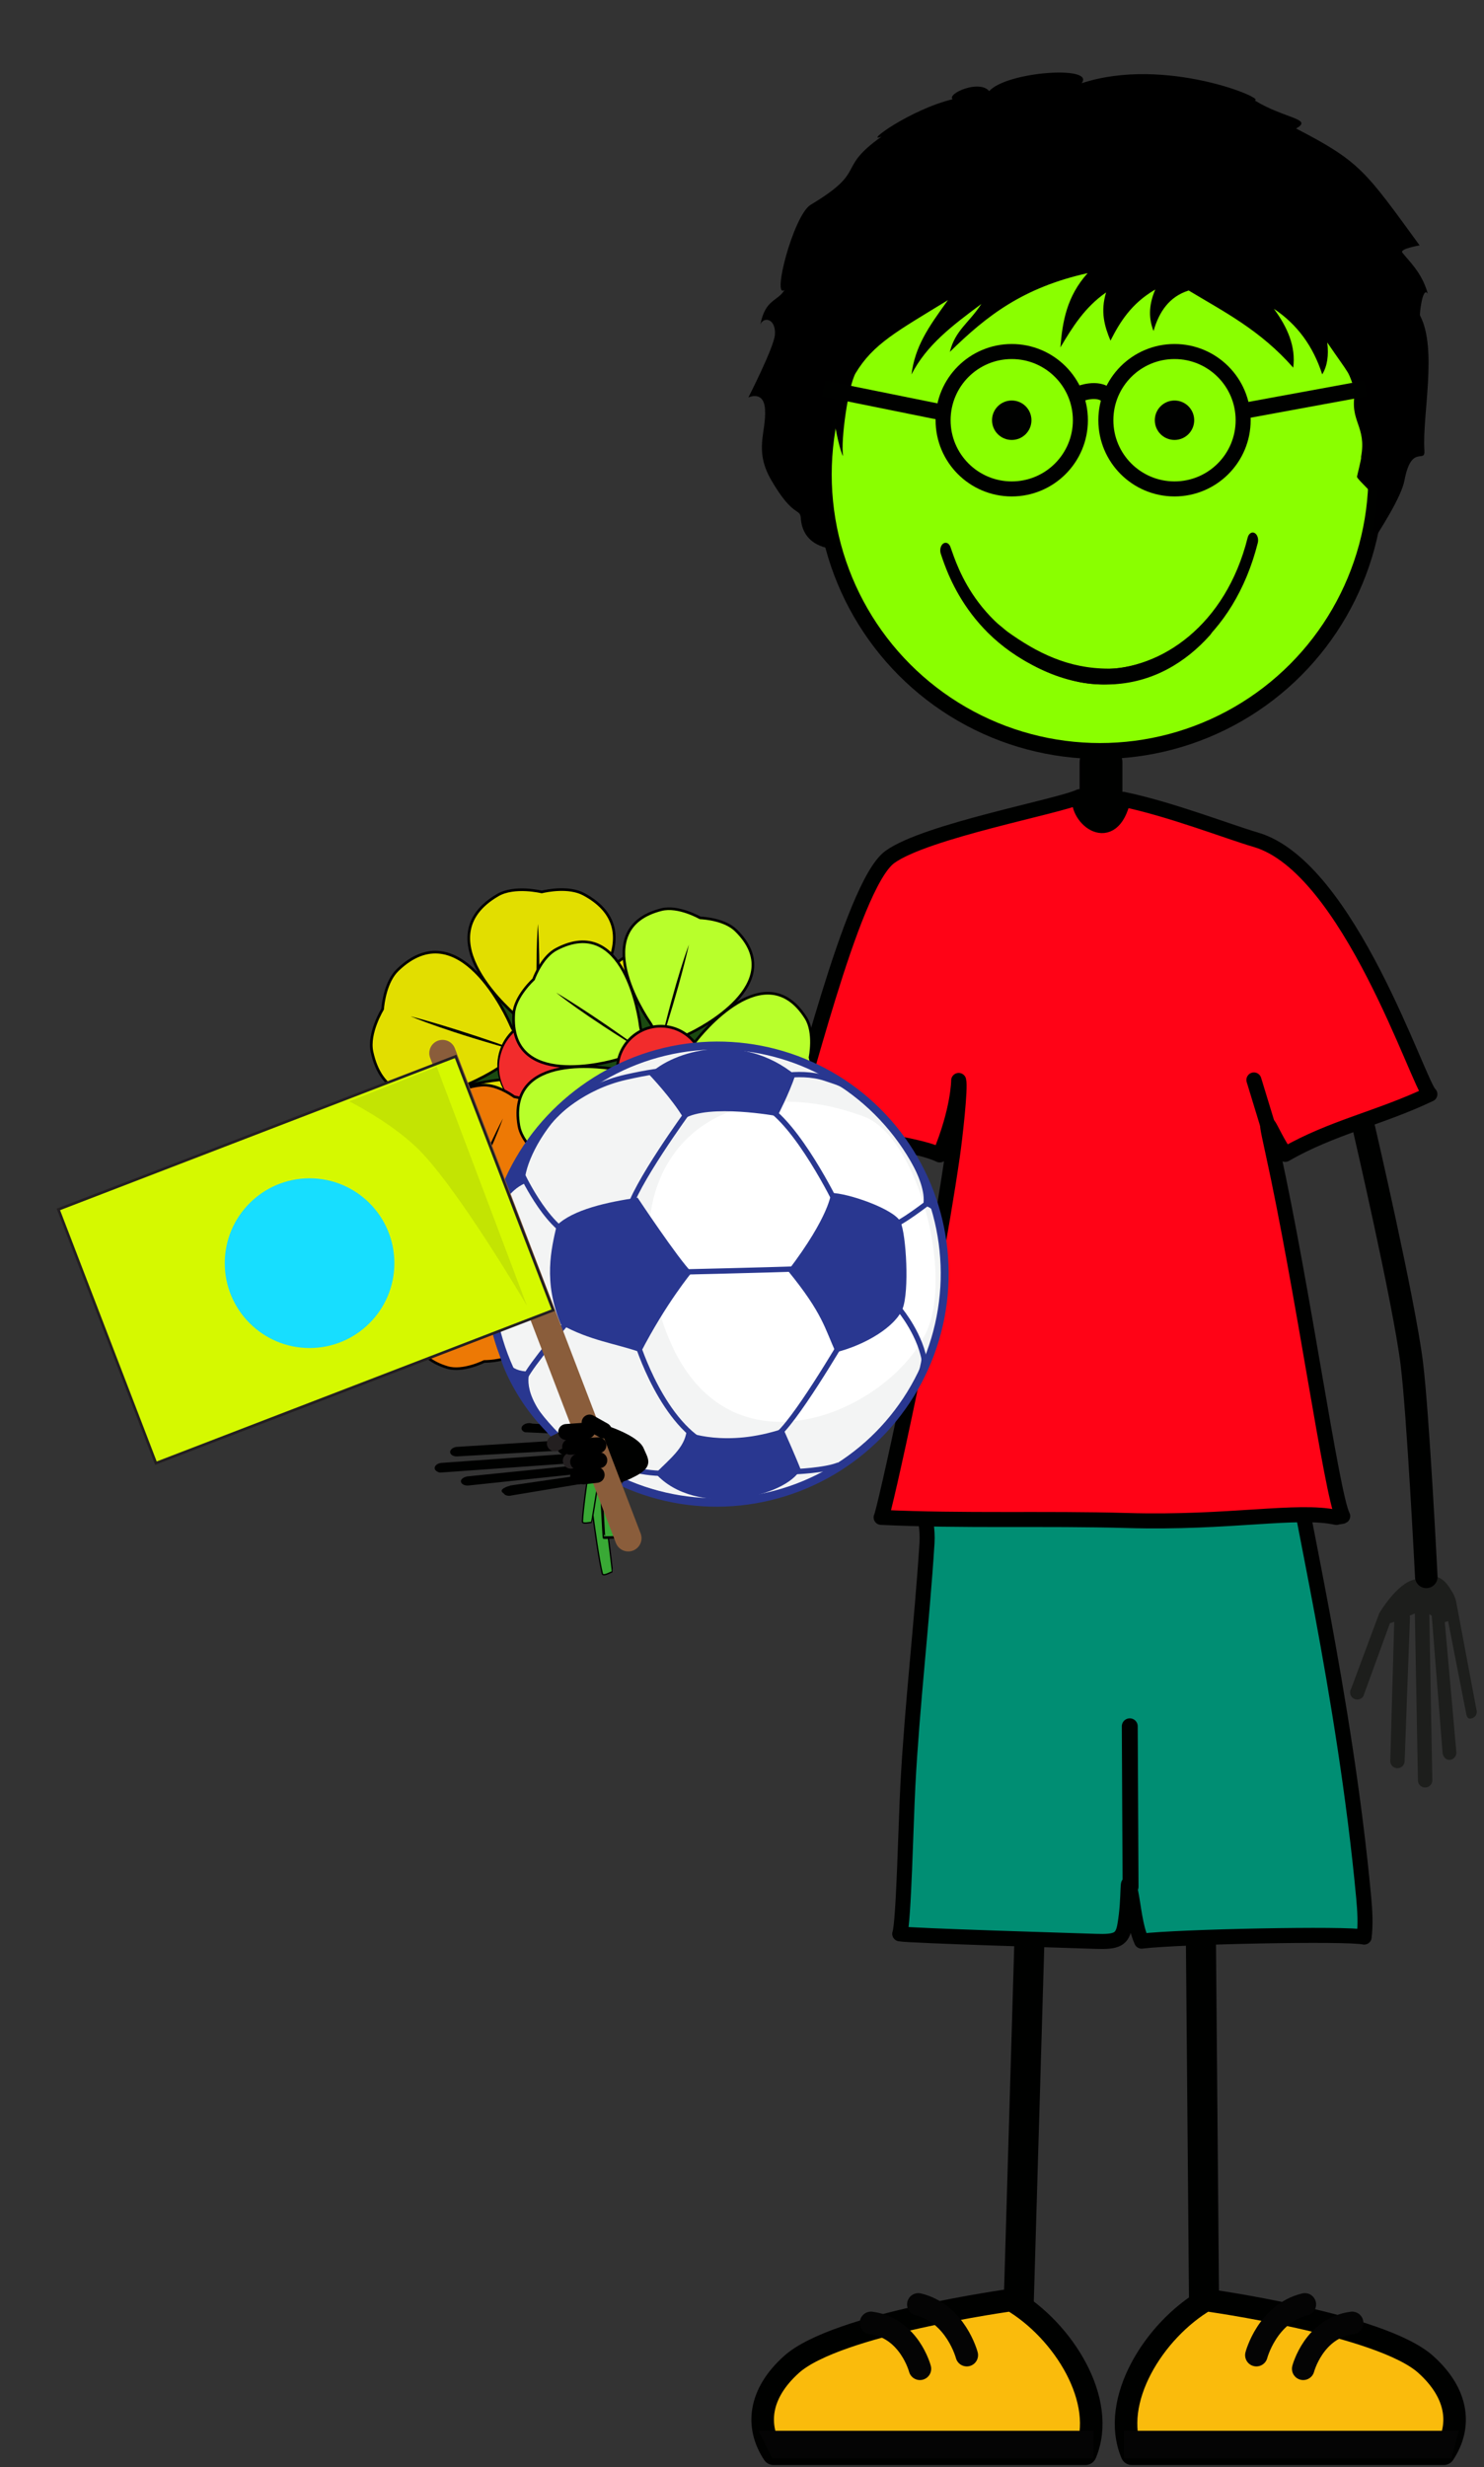
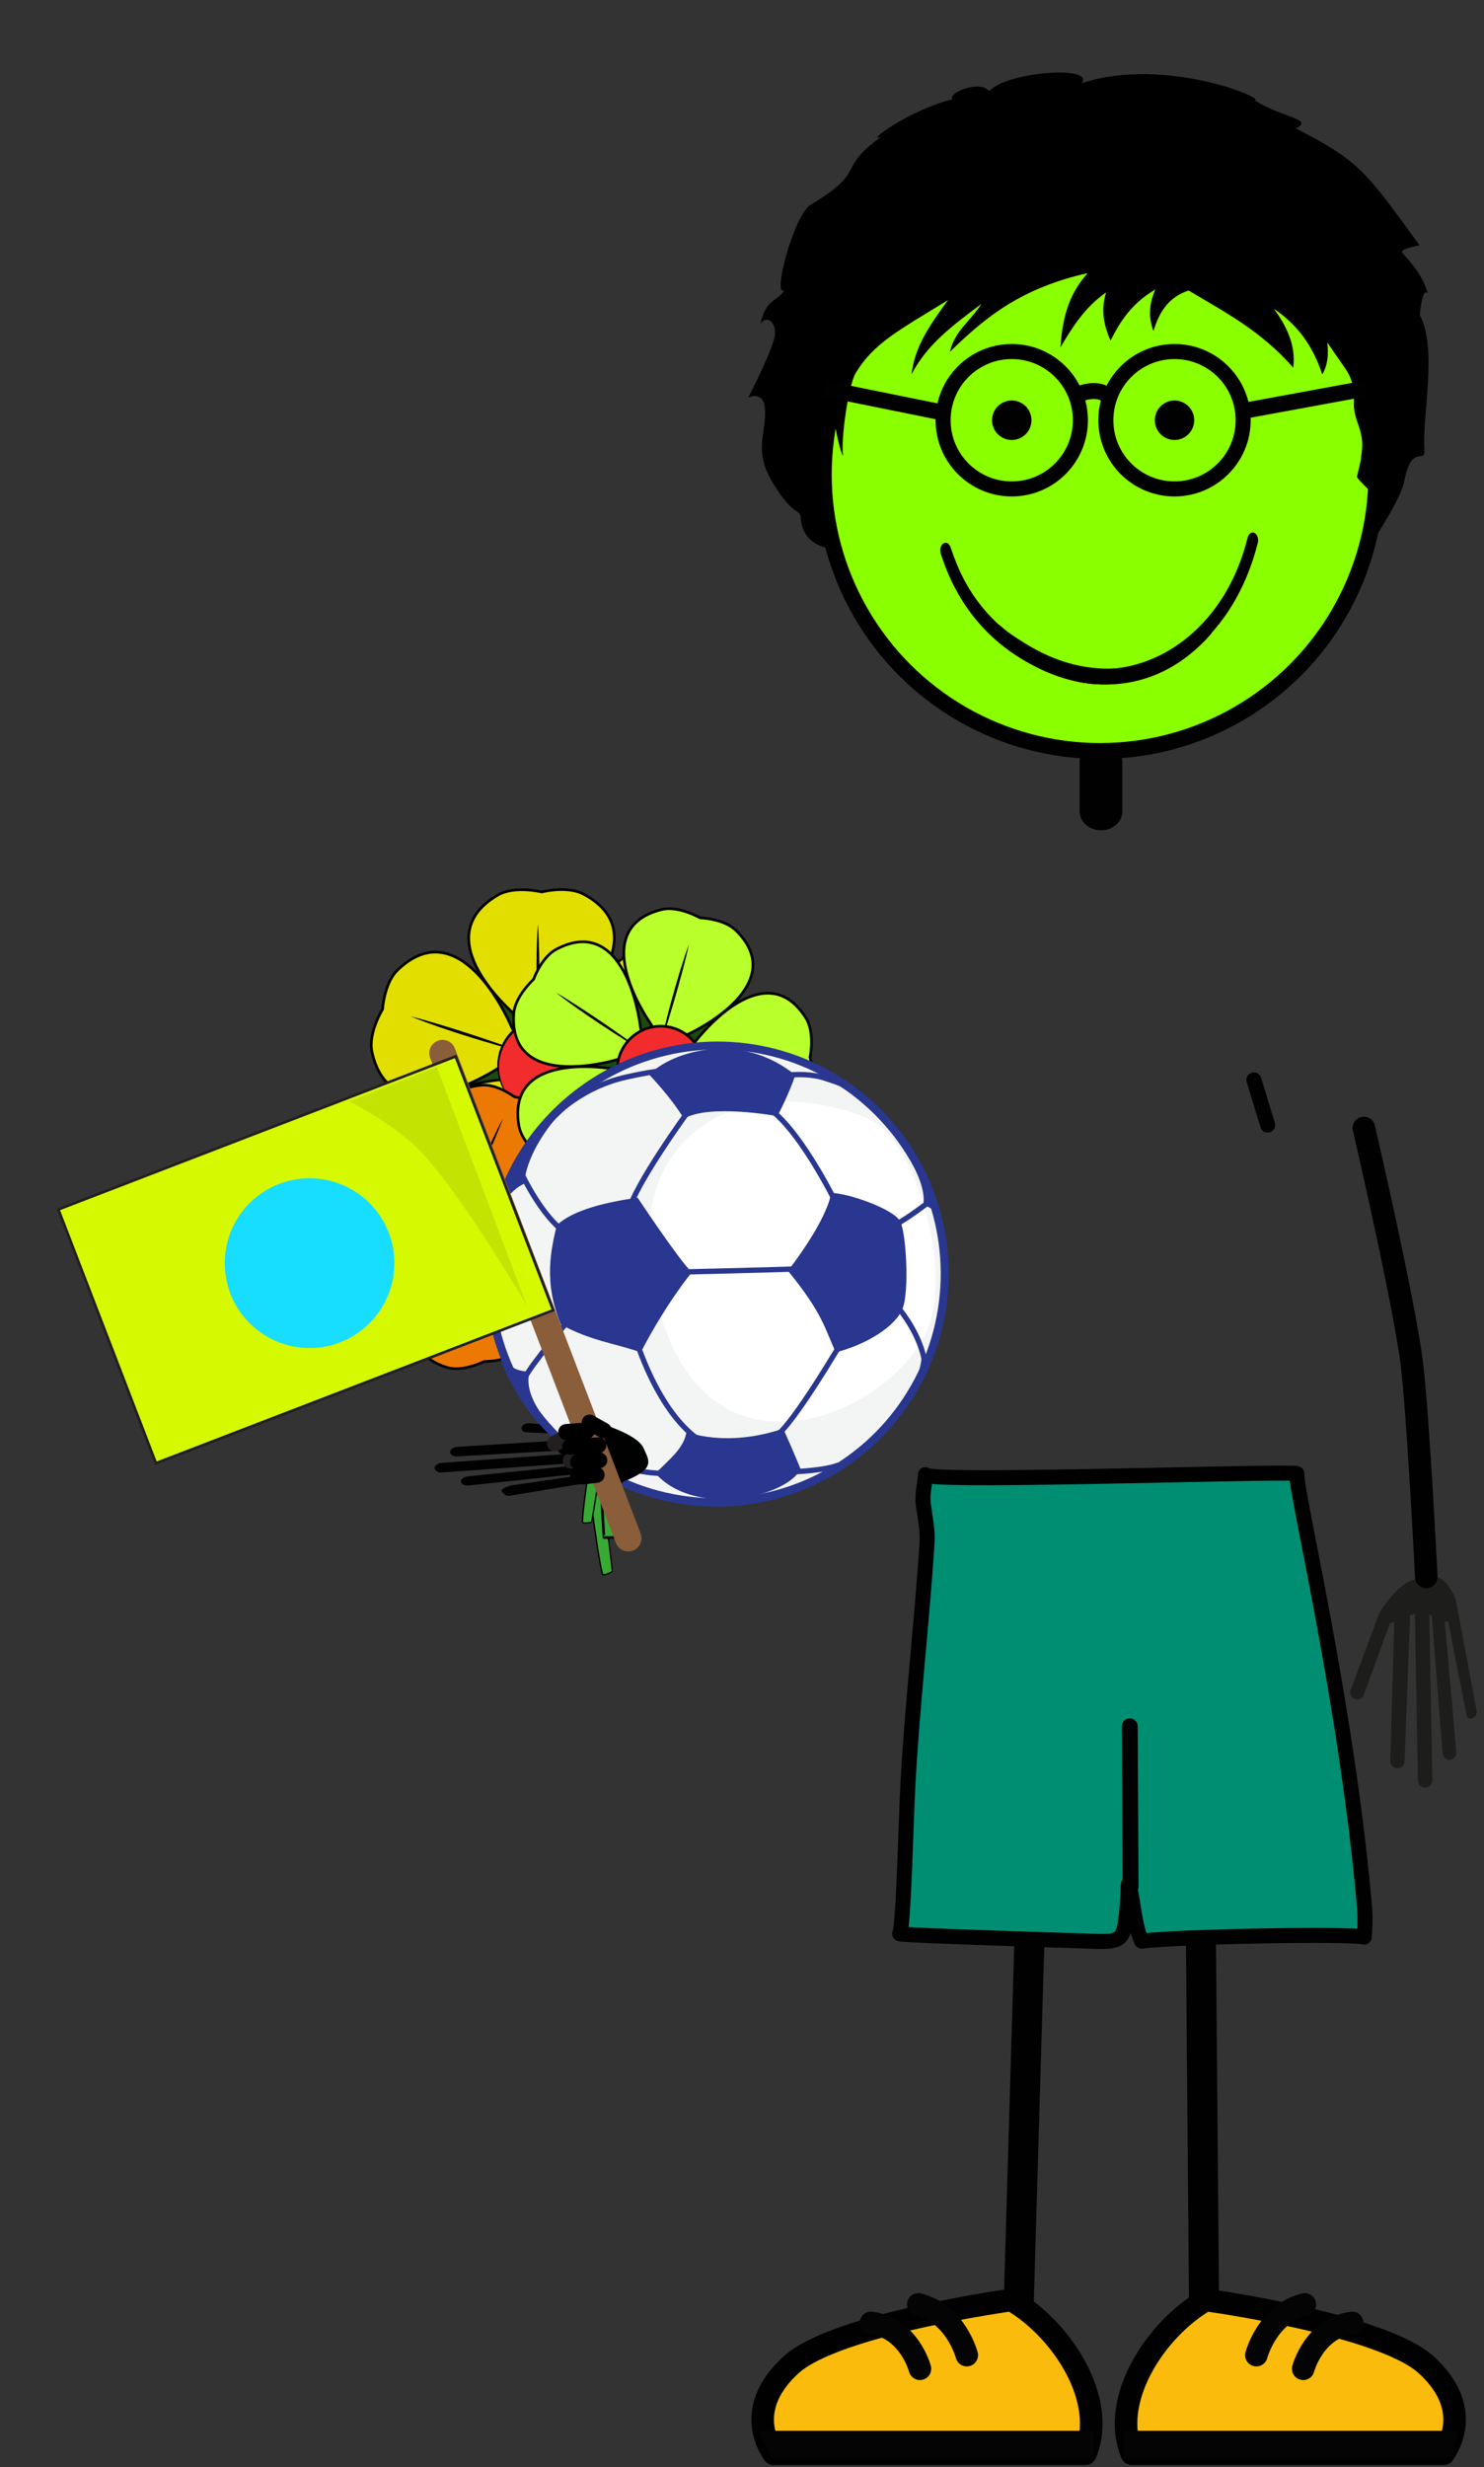
<svg xmlns="http://www.w3.org/2000/svg" version="1.1" id="Layer_1" x="0px" y="0px" width="279.994px" height="465.17px" viewBox="0 0 279.994 465.17" enable-background="new 0 0 279.994 465.17" xml:space="preserve">
  <rect x="0" y="0" width="279.994" height="465.17" fill="#333333" stroke="none" />
  <g id="body">
    <path fill="#000100" d="M211.77,152.954c0,1.983-1.809,3.593-4.039,3.593l0,0c-2.23,0-4.039-1.608-4.039-3.593v-9.238   c0-1.983,1.809-2.822,4.039-2.822l0,0c2.23,0,4.039,0.839,4.039,2.822V152.954z" />
    <line fill="none" stroke="#000100" stroke-width="5.669" stroke-linecap="round" stroke-linejoin="round" x1="194.412" y1="359.456" x2="192.203" y2="434.431" />
    <line fill="none" stroke="#000100" stroke-width="5.669" stroke-linecap="round" stroke-linejoin="round" x1="226.531" y1="359.442" x2="227.174" y2="434.446" />
    <path fill="#008E73" stroke="#000100" stroke-width="2.835" stroke-linecap="round" stroke-linejoin="round" d="M176.793,278.427   c-1.414-0.1-2.205-0.229-2.193-0.396c-0.113,2.02-0.654,3.658-0.396,5.619c0.32,2.408,0.861,4.736,0.701,7.256   c-0.969,15.227-2.793,30.32-3.607,45.609c-0.381,7.148-0.785,25.975-1.539,28.088c1.73,0.361,33.768,1.299,36.918,1.418   c4.076,0.148,5.078-0.336,5.551-3.012c0.938-5.34,0.301-10.27,1.082-6.422c0.6,2.949,0.838,6.609,2.082,9.395   c6.818-0.854,38.994-1.498,41.988-0.764c0.293-2.518,0.146-4.953-0.082-7.416c-3.574-38.6-13.031-77.314-12.604-79.957   C244.789,277.28,187.627,279.181,176.793,278.427z" />
    <circle id="colour" fill="#8AFF00" stroke="#000100" stroke-width="3" stroke-miterlimit="10" cx="207.551" cy="89.467" r="52.128" />
    <line fill="none" stroke="#000100" stroke-width="3" stroke-linecap="round" stroke-linejoin="round" x1="213.309" y1="355.722" x2="213.158" y2="325.474" />
    <path fill="#1D1E1C" d="M274.539,301.292c-0.109-0.34-0.369-0.916-0.686-1.361c-2.174-3.859-4.363-2.73-6.977-2.133   c-3.35,0.77-6.492,6.127-6.656,6.385l-5.271,14.154c-0.408,0.629-0.232,1.471,0.396,1.875c0.629,0.41,1.471,0.232,1.877-0.395   l5.018-13.762l0.816-0.281l-0.742,26.113c-0.074,0.746,0.469,1.408,1.213,1.482c0.445,0.045,0.857-0.129,1.141-0.438   c0.188-0.205,0.312-0.475,0.344-0.777l1.01-27.033c0.016-0.17-0.01-0.338-0.055-0.5c0.354-0.164,0.686-0.307,0.984-0.42   l0.578,31.488c0.018,0.75,0.635,1.342,1.385,1.33c0.391-0.01,0.734-0.18,0.977-0.443c0.227-0.246,0.361-0.578,0.354-0.941   l-0.574-31.311c1.07,0.758,0.348-0.145,0.479,0.473l2.033,25.719c0.096,0.744,0.674,1.383,1.418,1.281   c0.33-0.041,0.617-0.199,0.824-0.43c0.262-0.287,0.398-0.678,0.346-1.09l-2.176-24.438l0.625-0.191l3.461,17.682   c0.213,0.656,0.436,0.83,1.092,0.617c0.213-0.072,0.396-0.193,0.539-0.346c0.289-0.32,0.406-0.787,0.264-1.23l-3.885-20.633   c-0.023-0.059-0.037-0.113-0.061-0.172L274.539,301.292z" />
    <path fill="none" stroke="#000100" stroke-width="4.252" stroke-linecap="round" stroke-linejoin="round" d="M257.328,212.66   c0,0,7.57,32.589,9.041,44.386c1.193,9.598,2.738,40.252,2.738,40.252" />
    <path fill="none" stroke="#000100" stroke-width="4" stroke-linecap="round" stroke-linejoin="round" d="M163.463,210.732   c0,0-3.461,44.867-8.225,59.148c-1.529,4.598-34.625,4.908-34.625,4.908" />
-     <path fill="#FF0316" stroke="#000100" stroke-width="2.835" stroke-linecap="round" stroke-linejoin="round" d="M203.689,150.203   c-3.834,1.844-29.033,6.472-35.799,11.377c-7.412,5.375-17.195,48.086-18.945,50.237c5.75,1.971,23.088,3.358,28.371,5.936   c3.564-8.522,3.564-14.046,3.564-14.046c0.383,1.261-0.703,10.889-1.203,14.331c-4.076,28.032-13.084,68.065-13.43,68.045   c15.455,0.734,30.896,0.146,46.441,0.592c19.318,0.559,32.066-2.195,39.461-0.582c0.109-0.084,1.082-0.164,1.186-0.242   c-2.062-3.859-7.494-42.895-13.26-69.013c-1.945-8.812-0.562-3.585,2.412,0.802c8.904-5.106,17.764-6.815,27.297-11.343   c-2.113-1.706-15.23-42.855-32.859-47.979c-4.961-1.442-16.227-5.819-25.014-7.615C209.83,159.816,203.039,154.339,203.689,150.203   z" />
    <line fill="none" stroke="#000100" stroke-width="2.835" stroke-linecap="round" stroke-linejoin="round" x1="239.182" y1="212.122" x2="236.582" y2="203.612" />
    <path d="M269.402,55.408c-1.111-4.083-3.711-6.31-4.822-7.794c-0.531-0.708,3.27-1.349,3.27-1.349   c-10.27-14.072-11.221-15.79-23.312-22.035c3.342-1.856-2.229-1.856-7.824-5.308c2.482-0.194-16.914-8.422-32.635-3.229   c2.646-3.399-14.104-2.227-17.441,1.485c-1.857-2.229-7.99,0.466-6.918,1.532c-8.004,1.955-16.83,8.4-13.406,7.053   c-8.779,6.251-2.391,6.278-13.404,12.874c-3.207,2.042-7.348,17.873-4.873,16.027c-1.371,2.231-3.621,1.697-4.57,6.497   c0.666-1.569,2.98-1.048,2.736,1.98c-0.193,2.38-5.004,11.799-5.004,11.799s2.957-1.438,3.148,2.316   c0.229,4.354-2.125,7.608,1.201,13.32c4.115,7.068,5.412,5.185,5.535,7.066c0.354,5.337,5.332,5.915,7.088,5.915   c-2.986-4.719-1.455-15.726-1.467-18.349c-0.01-2.396,0.178-4.541,0.607-6.573c0.363,2.646,1.225,6.557,1.756,7.354   c-0.467-3.167,1.002-13.204,2.346-15.602c3.336-5.557,7.785-7.892,17.443-13.8c-3.82,5.273-6.189,8.738-6.883,14.01   c2.867-5.576,7.648-9.164,13.182-13.283c-2.35,3.606-4.924,4.939-5.943,9.031c6.99-6.854,13.822-12.135,26-14.848   c-3.932,4.361-4.758,9.15-5.139,14c2.258-3.792,4.574-7.552,8.619-10.362c-1.109,3.638-0.281,6.425,0.83,9.089   c1.818-3.576,3.971-7.034,8.451-9.637c-1.352,3.153-1.188,5.639-0.33,7.818c1.049-3.604,2.93-6.455,6.629-7.635   c6.697,4.036,13.492,7.452,19.729,14.545c0.521-3.971-1.078-7.606-3.648-11.092c4.367,2.911,7.404,7.029,9.115,12.363   c0.951-1.542,1.258-3.554,0.955-6.012c4.275,6.272,4.287,5.628,5.25,9.391c-1.111,5.568,2.229,6.312,1.115,12.248   c0.211-0.137-0.887,3.951-0.742,3.713c0.033,0.396,2.645,2.731,2.598,2.969c-0.258,1.324-0.602-1.215,1.199-0.223   c-0.004,0.105-0.004,0.215-0.01,0.318c-0.115,2.657-0.629,8.796-1.785,10.566c2.523-3.867,6.346-9.851,6.939-12.98   c1.314-6.971,3.941-3.076,3.764-5.625c-0.455-6.533,2.514-19.153-0.826-25.463C267.797,59.258,268.414,53.798,269.402,55.408z" />
    <circle fill="none" stroke="#000100" stroke-width="2.835" stroke-linecap="round" stroke-linejoin="round" cx="190.891" cy="79.23" r="12.952" />
    <circle fill="none" stroke="#000100" stroke-width="2.835" stroke-linecap="round" stroke-linejoin="round" cx="221.6" cy="79.229" r="12.952" />
    <path fill="#000100" stroke="#000100" stroke-width="3" d="M203.73,74.237c0,0,3.363-1.36,5.232,0.374" />
    <line fill="none" stroke="#000100" stroke-width="3" x1="233.252" y1="77.724" x2="257.662" y2="73.241" />
    <path fill="#000100" stroke="#000100" stroke-width="3" d="M257.662,77.724" />
    <line fill="none" stroke="#000100" stroke-width="3" x1="177.58" y1="77.724" x2="155.414" y2="73.241" />
    <path fill="#FABB0C" stroke="#000100" stroke-width="4.252" stroke-linecap="round" stroke-linejoin="round" d="   M204.793,462.628c4.166-9.934-4.152-23.234-13.957-28.99c0,0-33.01,4.527-41.498,12.152c-6.221,5.584-6.754,11.76-3.387,16.838   H204.793z" />
    <polygon fill="#040404" points="206.312,463.493 145.717,463.493 143.119,458.298 206.312,458.298  " />
    <path fill="#FABB0C" stroke="#000100" stroke-width="4.252" stroke-linecap="round" stroke-linejoin="round" d="   M213.555,462.628c-4.168-9.934,4.152-23.234,13.953-28.99c0,0,33.014,4.527,41.498,12.152c6.219,5.584,6.756,11.76,3.389,16.838   H213.555z" />
    <polygon fill="#040404" points="212.035,463.493 273.832,463.493 275.227,458.298 212.035,458.298  " />
    <path fill="none" stroke="#040404" stroke-width="4.252" stroke-linecap="round" stroke-linejoin="round" stroke-miterlimit="10" d="   M173.266,434.472c7.084,1.713,9.143,9.564,9.143,9.564" />
    <path fill="none" stroke="#040404" stroke-width="4.252" stroke-linecap="round" stroke-linejoin="round" stroke-miterlimit="10" d="   M164.34,437.96c7.227,0.963,9.229,8.648,9.229,8.648" />
    <path fill="none" stroke="#040404" stroke-width="4.252" stroke-linecap="round" stroke-linejoin="round" stroke-miterlimit="10" d="   M246.189,434.472c-7.088,1.713-9.143,9.564-9.143,9.564" />
    <path fill="none" stroke="#040404" stroke-width="4.252" stroke-linecap="round" stroke-linejoin="round" stroke-miterlimit="10" d="   M255.113,437.96c-7.227,0.963-9.229,8.648-9.229,8.648" />
    <circle fill="#000100" stroke="#000100" stroke-width="3" cx="221.6" cy="79.23" r="2.217" />
    <circle fill="#000100" stroke="#000100" stroke-width="3" cx="190.891" cy="79.23" r="2.219" />
  </g>
  <path id="smile_normal" d="M208.52,129.052c-8.818,0-16.438-4.465-22.27-9.949c-0.559-0.522-0.393-1.452,0.188-1.951  c0.828-0.713,2.996,1.493,3.627,1.934c5.529,3.945,11.424,7.004,19.207,6.979c6.514-0.02,13.506-4.007,17.4-7.755  c0.555-0.528,1.281-0.873,1.895-0.416c0.617,0.453,0.199,1.341-0.316,1.912c-4.398,4.921-10.703,9.02-18.883,9.237  C209.082,129.05,208.803,129.052,208.52,129.052z" />
  <path id="smile_happy" fill="#000100" d="M202.199,128.246c-18.691-5.197-23.441-20.105-24.688-23.813l0,0  c-0.25-0.718-0.051-1.595,0.451-1.947l0,0c0.504-0.358,1.115-0.066,1.367,0.651l0,0c1.293,3.588,5.227,17.07,23.256,22.256l0,0  c1.77,0.501,3.643,0.756,5.559,0.756l0,0c10.941,0,23.133-8.26,27.258-24.788l0,0c0.189-0.755,0.771-1.147,1.299-0.877l0,0  c0.521,0.27,0.805,1.1,0.615,1.858l0,0c-4.549,18.019-17.586,26.709-29.17,26.709l0,0  C206.113,129.052,204.105,128.785,202.199,128.246L202.199,128.246z" />
  <path id="nothing" fill="#000100" d="M117.385,278.417c0.336-0.098,0.893-0.314,1.328-0.562c3.754-1.752,2.535-3.119,1.822-4.803  c-0.906-2.16-6.383-3.814-6.646-3.906l-13.449-0.738c-0.645-0.221-1.475-0.035-1.854,0.414c-0.379,0.451-0.166,0.996,0.477,1.213  l13.041,0.602l0.312,0.523l-26.057,1.623c-0.746,0.014-1.389,0.428-1.428,0.926c-0.023,0.301,0.166,0.561,0.486,0.719  c0.209,0.109,0.486,0.172,0.787,0.164l26.988-1.523c0.164-0.004,0.338-0.033,0.488-0.076c0.18,0.221,0.342,0.428,0.461,0.619  l-30.861,2.201c-0.74,0.07-1.312,0.529-1.268,1.027c0.023,0.258,0.209,0.473,0.486,0.611c0.256,0.127,0.299,0.234,0.955,0.162  l30.684-2.182c-0.707,0.773,0.162,0.219-0.451,0.352l-25.488,2.576c-0.738,0.127-1.352,0.559-1.219,1.047  c0.053,0.217,0.227,0.393,0.465,0.514c0.297,0.15,0.691,0.207,1.102,0.141l24.219-2.562l-2.443,0.537l-13.986,2.037  c-0.645,0.197-2.426,0.734-1.346,1.469c0.125,0.09,0.209,0.246,0.369,0.328c0.33,0.164,0.801,0.205,1.234,0.074l20.355-3.387  c0.053-0.02,0.113-0.035,0.164-0.055L117.385,278.417z" />
  <g id="flowers">
    <path fill="#000100" d="M120.436,273.052c-1.047-2.496-7.373-4.406-7.676-4.508l-3.508-0.193l0.695,1.883l0.756,0.035l0.363,0.602   l-0.865,0.053l0.816,2.213l0.943-0.055c0.197-0.004,0.391-0.039,0.572-0.088c0.207,0.256,0.389,0.496,0.533,0.715l-1.791,0.127   l0.754,2.041l1.027-0.07c-0.186,0.201-0.27,0.316-0.309,0.391c-0.039-0.006-0.1-0.004-0.211,0.02l-0.369,0.037l1.336,3.621   l2.779-0.463c0.064-0.023,0.129-0.039,0.195-0.061l0.309-0.098c0.387-0.115,1.035-0.369,1.537-0.652   C122.66,276.573,121.252,274.999,120.436,273.052z" />
    <g>
      <g>
        <path fill="#39A935" stroke="#000000" stroke-width="0.25" stroke-linecap="round" stroke-linejoin="round" stroke-miterlimit="10" d="     M113.635,296.677c-2.422-10.27-6.799-58.926-10.076-67.746c-1.938-5.189-2.725-10.17-2.355-14.802     c0.467-5.819,2.781-11.103,6.873-15.706l1.414,0.409c-8.953,10.065-7.285,21.706-4.314,29.699     c3.238,8.702,10.475,67.774,10.361,67.807C115.18,296.427,113.781,297.308,113.635,296.677z" />
        <circle fill="#1B4A11" stroke="#000000" stroke-width="0.5" stroke-miterlimit="10" cx="102.738" cy="198.992" r="16.626" />
        <path fill="#E2DE00" stroke="#000000" stroke-width="0.5" stroke-linecap="round" stroke-linejoin="round" stroke-miterlimit="10" d="     M110.135,168.597c-2.795-1.496-6.887-0.675-7.93-0.429c0,0-5.127-1.253-8.289,0.591c-13.83,8.073,2.729,22.215,4.248,23.424     c2.205,1.748,3.443,6.582,3.443,6.582l1.879-0.037c0,0,1.1-4.744,3.238-6.569C108.205,190.893,124.242,176.169,110.135,168.597z" />
        <path fill="#E2DE00" stroke="#000000" stroke-width="0.5" stroke-linecap="round" stroke-linejoin="round" stroke-miterlimit="10" d="     M75.043,182.863c-2.287,2.193-2.771,6.336-2.854,7.406c0,0-2.779,4.494-2,8.065c3.398,15.644,21.967,4.267,23.592,3.193     c2.34-1.554,7.318-1.236,7.318-1.236l0.549-1.803c0,0-4.178-2.51-5.248-5.107C95.652,191.587,86.602,171.785,75.043,182.863z" />
        <path fill="#E2DE00" stroke="#000000" stroke-width="0.5" stroke-linecap="round" stroke-linejoin="round" stroke-miterlimit="10" d="     M77.766,220.64c1.381,2.854,5.17,4.591,6.16,5.006c0,0,3.416,4.031,7.057,4.396c15.93,1.595,10.852-19.578,10.326-21.446     c-0.756-2.712,1.084-7.349,1.084-7.349l-1.539-1.079c0,0-3.68,3.195-6.484,3.417C92.434,203.735,70.805,206.226,77.766,220.64z" />
        <path fill="#E2DE00" stroke="#000000" stroke-width="0.5" stroke-linecap="round" stroke-linejoin="round" stroke-miterlimit="10" d="     M114.537,229.726c3.141-0.431,5.965-3.502,6.658-4.314c0,0,4.893-1.998,6.365-5.349c6.441-14.655-15.264-16.368-17.205-16.449     c-2.812-0.122-6.654-3.302-6.654-3.302l-1.5,1.131c0,0,1.9,4.486,1.246,7.221C102.988,210.554,98.678,231.893,114.537,229.726z" />
        <path fill="#E2DE00" stroke="#000000" stroke-width="0.5" stroke-linecap="round" stroke-linejoin="round" stroke-miterlimit="10" d="     M134.543,197.563c0.559-3.122-1.488-6.756-2.045-7.672c0,0-0.395-5.268-3.121-7.703c-11.953-10.652-20.287,9.463-20.963,11.284     c-0.986,2.634-5.195,5.301-5.195,5.301l0.613,1.783c0,0,4.852-0.427,7.252,1.043     C112.738,202.618,131.703,213.316,134.543,197.563z" />
        <path d="M101.586,196.765c-0.768-15.438-0.086-22.56-0.086-22.56S102.102,182.408,101.586,196.765z" />
        <path d="M98.984,198.523c-14.92-4.043-21.486-6.896-21.486-6.896S85.484,193.593,98.984,198.523z" />
        <path d="M99.852,201.535c-8.455,12.941-13.195,18.302-13.195,18.302S90.988,212.85,99.852,201.535z" />
        <path d="M102.979,201.647c9.701,12.04,13.336,18.204,13.336,18.204S111.002,213.567,102.979,201.647z" />
        <path d="M104.057,198.699c14.445-5.5,21.43-7.049,21.43-7.049S117.871,194.755,104.057,198.699z" />
        <g>
          <circle fill="#F22C2C" cx="103.088" cy="201.045" r="9.104" />
          <path d="M112.088,199.522c0,0,0.029,0.222,0.082,0.638c0.035,0.207,0.045,0.466,0.049,0.771      c0.021,0.307,0.002,0.655-0.035,1.048c-0.086,0.775-0.225,1.736-0.658,2.755c-0.422,1.014-1.068,2.114-2.055,3.07      c-0.982,0.948-2.281,1.762-3.799,2.188c-0.385,0.098-0.764,0.186-1.174,0.249c-0.396,0.036-0.783,0.097-1.205,0.079      c-0.834,0.022-1.664-0.115-2.486-0.326c-0.824-0.219-1.609-0.59-2.367-1.016c-0.75-0.447-1.426-1.021-2.047-1.65      c-0.615-0.643-1.129-1.384-1.551-2.179c-0.408-0.81-0.684-1.667-0.865-2.569c-0.143-0.871-0.193-1.807-0.096-2.706      c0.115-0.898,0.338-1.785,0.688-2.616c0.725-1.653,1.918-3.057,3.352-4.017c1.428-0.963,3.102-1.452,4.648-1.537      c1.604-0.083,3.08,0.267,4.326,0.845c1.244,0.586,2.217,1.413,2.947,2.233c0.746,0.819,1.193,1.681,1.529,2.387      c0.162,0.358,0.295,0.684,0.377,0.979c0.096,0.289,0.172,0.537,0.207,0.745C112.043,199.302,112.088,199.522,112.088,199.522z       M112.039,199.529c0,0-0.051-0.217-0.146-0.623c-0.037-0.205-0.117-0.449-0.221-0.734c-0.086-0.291-0.225-0.608-0.393-0.961      c-0.643-1.394-2.121-3.248-4.557-4.283c-1.201-0.51-2.637-0.782-4.104-0.717c-1.514,0.087-3.045,0.576-4.414,1.462      c-1.367,0.888-2.514,2.203-3.236,3.765c-0.357,0.779-0.598,1.62-0.736,2.481c-0.117,0.87-0.102,1.731,0.016,2.629      c0.154,0.854,0.404,1.714,0.787,2.505c0.395,0.785,0.883,1.522,1.473,2.168c1.199,1.269,2.752,2.146,4.365,2.513      c1.598,0.381,3.256,0.258,4.68-0.15c1.434-0.442,2.68-1.176,3.648-2.061c1.955-1.787,2.742-4.023,2.889-5.552      c0.043-0.389,0.066-0.733,0.053-1.035c0.002-0.303-0.002-0.561-0.033-0.768C112.062,199.75,112.039,199.529,112.039,199.529z" />
        </g>
      </g>
      <g>
        <path fill="#39A935" stroke="#000000" stroke-width="0.5" stroke-linecap="round" stroke-linejoin="round" stroke-miterlimit="10" d="     M113.963,289.907c-0.1,0.002-1.42-30.484-3.008-37.697c-0.936-4.244-1.008-8.201-0.215-11.762     c0.996-4.473,3.367-8.328,7.053-11.458l1.053,0.473c-8.055,6.851-8.027,16.078-6.588,22.613c1.568,7.115,4.148,37.74,4.057,37.75     C116.025,289.858,114.467,289.903,113.963,289.907z" />
        <circle fill="#A2008B" stroke="#000000" stroke-miterlimit="10" cx="113.582" cy="228.85" r="13.05" />
        <path fill="#EB008B" stroke="#000000" stroke-width="0.5" stroke-linecap="round" stroke-linejoin="round" stroke-miterlimit="10" d="     M122.639,206.029c-2.006-1.467-5.275-1.271-6.115-1.195c0,0-3.85-1.533-6.508-0.442c-11.625,4.77-0.299,17.562,0.754,18.67     c1.521,1.601,1.955,5.488,1.955,5.488l1.469,0.178c0,0,1.371-3.568,3.23-4.754C118.713,223.15,132.781,213.451,122.639,206.029z" />
        <path fill="#EB008B" stroke="#000000" stroke-width="0.5" stroke-linecap="round" stroke-linejoin="round" stroke-miterlimit="10" d="     M93.811,213.294c-2.018,1.457-2.84,4.625-3.027,5.449c0,0-2.646,3.189-2.432,6.051c0.941,12.529,16.613,5.709,17.99,5.052     c1.988-0.951,5.822-0.162,5.822-0.162l0.625-1.341c0,0-2.973-2.407-3.525-4.543C108.881,222.322,104,205.944,93.811,213.294z" />
        <path fill="#EB008B" stroke="#000000" stroke-width="0.5" stroke-linecap="round" stroke-linejoin="round" stroke-miterlimit="10" d="     M91.812,242.958c0.762,2.369,3.521,4.131,4.246,4.562c0,0,2.213,3.506,5.006,4.186c12.207,2.973,10.564-14.037,10.361-15.547     c-0.291-2.189,1.643-5.592,1.643-5.592l-1.082-1.007c0,0-3.203,2.081-5.408,1.948C105.053,231.415,87.971,230.995,91.812,242.958     z" />
        <path fill="#EB008B" stroke="#000000" stroke-width="0.5" stroke-linecap="round" stroke-linejoin="round" stroke-miterlimit="10" d="     M119.406,254.024c2.484,0.006,5.018-2.074,5.648-2.629c0,0,4.018-1.021,5.525-3.465c6.6-10.689-10.082-14.387-11.584-14.66     c-2.17-0.4-4.811-3.29-4.811-3.29l-1.291,0.716c0,0,0.992,3.693,0.184,5.748C112.52,237.864,106.84,253.981,119.406,254.024z" />
        <path fill="#EB008B" stroke="#000000" stroke-width="0.5" stroke-linecap="round" stroke-linejoin="round" stroke-miterlimit="10" d="     M138.457,231.201c0.775-2.362-0.42-5.412-0.752-6.186c0,0,0.268-4.138-1.59-6.326c-8.127-9.581-16.797,5.146-17.521,6.488     c-1.051,1.939-4.615,3.556-4.615,3.556l0.283,1.452c0,0,3.816,0.197,5.521,1.6C120.959,232.757,134.535,243.138,138.457,231.201z     " />
        <circle fill="#F8B133" stroke="#000000" stroke-width="0.5" stroke-linecap="round" stroke-linejoin="round" stroke-miterlimit="10" cx="113.629" cy="230.483" r="7.145" />
        <path d="M112.928,226.994c1.086-12.083,2.393-17.544,2.393-17.544S114.893,215.888,112.928,226.994z" />
        <path d="M110.715,228.076c-11.156-4.767-15.949-7.701-15.949-7.701S100.758,222.775,110.715,228.076z" />
        <path d="M111.059,230.511c-7.98,9.136-12.25,12.789-12.25,12.789S102.938,238.343,111.059,230.511z" />
        <path d="M113.48,230.939c6.227,10.414,8.379,15.601,8.379,15.601S118.42,241.079,113.48,230.939z" />
        <path d="M114.637,228.766c11.828-2.702,17.426-3.146,17.426-3.146S125.807,227.205,114.637,228.766z" />
      </g>
      <g>
        <path fill="#A2008B" stroke="#000000" stroke-miterlimit="10" d="M74.277,239.661c4.791,5.844,13.59,6.613,19.652,1.715     c6.064-4.896,7.09-13.604,2.303-19.448c-4.793-5.845-13.59-6.611-19.652-1.716C70.518,225.112,69.486,233.817,74.277,239.661z" />
        <path fill="#39A935" stroke="#000000" stroke-width="0.25" stroke-linecap="round" stroke-linejoin="round" stroke-miterlimit="10" d="     M120.418,290.437c0.08-0.066-13.26-36.182-16.92-43.006c-2.154-4.016-4.818-7.193-7.92-9.457     c-3.9-2.838-8.506-4.221-13.688-4.111l-0.543,1.115c11.338-0.24,17.67,7.082,20.986,13.264     c3.609,6.73,16.715,43.27,16.797,43.213C119.734,291.056,120,290.79,120.418,290.437z" />
        <path fill="#ED7905" stroke="#000000" stroke-width="0.5" stroke-linecap="round" stroke-linejoin="round" stroke-miterlimit="10" d="     M62.1,219.101c0.641-2.572,3.461-4.713,4.201-5.239c0,0,2.111-3.919,5.043-4.923c12.842-4.394,12.342,13.686,12.236,15.3     c-0.148,2.333,2.172,5.718,2.172,5.718l-1.082,1.17c0,0-3.584-1.859-5.932-1.492C77.113,229.888,58.875,232.095,62.1,219.101z" />
        <path fill="#ED7905" stroke="#000000" stroke-width="0.5" stroke-linecap="round" stroke-linejoin="round" stroke-miterlimit="10" d="     M90.797,204.602c2.66-0.266,5.52,1.662,6.236,2.187c0,0,4.373,0.664,6.166,3.078c7.854,10.574-9.723,16.184-11.309,16.63     c-2.291,0.646-4.896,3.962-4.896,3.962l-1.438-0.623c0,0,0.787-3.992-0.23-6.067C84.625,222.328,77.359,205.943,90.797,204.602z" />
        <path fill="#ED7905" stroke="#000000" stroke-width="0.5" stroke-linecap="round" stroke-linejoin="round" stroke-miterlimit="10" d="     M112.863,226.667c1.004,2.408-0.053,5.74-0.352,6.589c0,0,0.592,4.328-1.232,6.828c-7.984,10.928-18.346-3.686-19.219-5.023     c-1.27-1.938-5.199-3.271-5.199-3.271l0.191-1.555c0,0,4.068-0.605,5.791-2.26C94.027,226.835,107.781,214.503,112.863,226.667z" />
        <path fill="#ED7905" stroke="#000000" stroke-width="0.5" stroke-linecap="round" stroke-linejoin="round" stroke-miterlimit="10" d="     M97.803,254.802c-2.039,1.752-5.551,1.885-6.453,1.887c0,0-4.006,2.016-6.928,1.143c-12.787-3.82-1.619-18.463-0.574-19.732     c1.51-1.842,1.689-5.984,1.689-5.984l1.553-0.339c0,0,1.729,3.616,3.809,4.674C92.336,237.179,108.1,245.942,97.803,254.802z" />
        <path fill="#ED7905" stroke="#000000" stroke-width="0.5" stroke-linecap="round" stroke-linejoin="round" stroke-miterlimit="10" d="     M66.432,250.126c-2.266-1.326-3.383-4.578-3.641-5.424c0,0-3.068-3.084-3.055-6.121c0.086-13.286,17.352-7.726,18.871-7.172     c2.201,0.798,6.24-0.429,6.24-0.429l0.77,1.348c0,0-3.002,2.837-3.438,5.146C81.881,239.067,77.871,256.815,66.432,250.126z" />
        <path d="M84.514,228.867c-9.209-8.797-14.041-12.203-14.041-12.203S75.256,221.46,84.514,228.867z" />
        <path d="M87.08,228.168c5.887-11.605,7.807-17.294,7.807-17.294S91.609,216.981,87.08,228.168z" />
        <path d="M88.473,230.337c12.852,1.624,18.873,1.517,18.873,1.517S100.537,230.83,88.473,230.337z" />
        <path d="M86.777,232.375c2.053,12.614,3.854,18.231,3.854,18.231S89.699,243.866,86.777,232.375z" />
        <path d="M84.33,231.47c-11.58,6.166-16.486,9.748-16.486,9.748S74.076,238.077,84.33,231.47z" />
        <path fill="#FCEE21" stroke="#000000" stroke-width="0.5" stroke-linecap="round" stroke-linejoin="round" stroke-miterlimit="10" d="     M80.332,236.974c2.625,3.201,7.439,3.623,10.76,0.939s3.885-7.45,1.262-10.648c-2.625-3.2-7.439-3.622-10.762-0.939     C78.271,229.007,77.709,233.774,80.332,236.974z" />
      </g>
      <g>
        <path fill="#39A935" stroke="#000000" stroke-width="0.25" stroke-linecap="round" stroke-linejoin="round" stroke-miterlimit="10" d="     M109.891,286.849c0.475-9.473,8.838-52.566,8.211-61c-0.375-4.962,0.188-9.458,1.66-13.364c1.855-4.908,5.172-8.893,9.854-11.843     l1.117,0.706c-10.24,6.455-11.705,16.92-11.135,24.561c0.623,8.32-7.875,61.123-7.98,61.123     C111.285,287.017,109.859,287.427,109.891,286.849z" />
        <path fill="#1B4A11" stroke="#000000" stroke-miterlimit="10" d="M139.711,201.495c-0.938,8.198-8.34,14.085-16.539,13.147     c-8.199-0.938-14.086-8.342-13.15-16.539c0.938-8.199,8.342-14.084,16.539-13.146     C134.764,185.892,140.648,193.295,139.711,201.495z" />
        <path fill="#B8FF2B" stroke="#000000" stroke-width="0.5" stroke-linecap="round" stroke-linejoin="round" stroke-miterlimit="10" d="     M138.838,175.406c-2.041-1.99-5.775-2.299-6.74-2.348c0,0-4.113-2.362-7.301-1.562c-13.953,3.519-3.189,19.859-2.18,21.283     c1.467,2.058,1.33,6.539,1.33,6.539l1.633,0.438c0,0,2.131-3.819,4.436-4.861C131.605,194.171,149.127,185.463,138.838,175.406z" />
        <path fill="#B8FF2B" stroke="#000000" stroke-width="0.5" stroke-linecap="round" stroke-linejoin="round" stroke-miterlimit="10" d="     M104.982,178.961c-2.521,1.323-3.973,4.78-4.311,5.686c0,0-3.521,3.183-3.74,6.463c-0.971,14.352,17.896,9.166,19.566,8.644     c2.408-0.756,6.629,0.762,6.629,0.762l0.924-1.418c0,0-2.98-3.211-3.256-5.721C120.598,191.638,117.727,172.285,104.982,178.961z     " />
        <path fill="#B8FF2B" stroke="#000000" stroke-width="0.5" stroke-linecap="round" stroke-linejoin="round" stroke-miterlimit="10" d="     M97.904,212.255c0.479,2.808,3.318,5.253,4.068,5.857c0,0,1.943,4.334,4.992,5.557c13.355,5.354,14.254-14.19,14.27-15.938     c0.025-2.528,2.771-6.072,2.771-6.072l-1.061-1.316c0,0-3.973,1.842-6.453,1.331C114.787,201.322,95.492,198.074,97.904,212.255z     " />
        <path fill="#B8FF2B" stroke="#000000" stroke-width="0.5" stroke-linecap="round" stroke-linejoin="round" stroke-miterlimit="10" d="     M127.383,229.277c2.814,0.412,6.02-1.535,6.824-2.063c0,0,4.721-0.504,6.826-3.027c9.221-11.045-9.09-17.941-10.746-18.496     c-2.395-0.807-4.92-4.51-4.92-4.51l-1.576,0.604c0,0,0.521,4.346-0.729,6.541C122.195,209.843,113.148,227.187,127.383,229.277z" />
        <path fill="#B8FF2B" stroke="#000000" stroke-width="0.5" stroke-linecap="round" stroke-linejoin="round" stroke-miterlimit="10" d="     M152.678,206.503c1.264-2.554,0.404-6.203,0.152-7.134c0,0,0.973-4.644-0.773-7.427c-7.658-12.18-19.877,3.104-20.914,4.509     c-1.508,2.026-5.807,3.278-5.807,3.278l0.084,1.69c0,0,4.297,0.845,5.998,2.711C132.596,205.427,146.295,219.394,152.678,206.503     z" />
        <path d="M124.426,197.589c3.195-13.518,5.559-19.496,5.559-19.496S128.455,185.322,124.426,197.589z" />
        <path d="M121.742,198.457c-11.869-7.213-16.824-11.313-16.824-11.313S111.318,190.833,121.742,198.457z" />
        <path d="M121.74,201.275c-10.529,9.059-15.961,12.504-15.961,12.504S111.264,208.83,121.74,201.275z" />
        <path d="M124.412,202.151c5.367,12.814,6.967,19.043,6.967,19.043S128.365,214.444,124.412,202.151z" />
        <path d="M126.08,199.875c13.84-1.142,20.256-0.735,20.256-0.735S138.986,199.919,126.08,199.875z" />
        <circle fill="#F22C2C" stroke="#000000" stroke-width="0.5" stroke-linecap="round" stroke-miterlimit="10" cx="124.654" cy="201.659" r="8.181" />
      </g>
    </g>
    <line fill="none" stroke="#000000" stroke-width="3" stroke-linecap="round" stroke-linejoin="round" stroke-miterlimit="10" x1="105.826" y1="269.989" x2="109.826" y2="269.7" />
    <line fill="none" stroke="#000000" stroke-width="3" stroke-linecap="round" stroke-linejoin="round" stroke-miterlimit="10" x1="111.506" y1="268.39" x2="114.932" y2="270.911" />
    <line fill="none" stroke="#000000" stroke-width="3" stroke-linecap="round" stroke-linejoin="round" stroke-miterlimit="10" x1="106.576" y1="272.776" x2="111.91" y2="272.487" />
    <line fill="none" stroke="#000000" stroke-width="3" stroke-linecap="round" stroke-linejoin="round" stroke-miterlimit="10" x1="108.076" y1="275.61" x2="112.076" y2="275.321" />
    <line fill="none" stroke="#000000" stroke-width="3" stroke-linecap="round" stroke-linejoin="round" stroke-miterlimit="10" x1="109.076" y1="278.36" x2="111.576" y2="278.071" />
  </g>
  <g id="football">
    <g>
      <ellipse transform="matrix(-0.958 -0.286 0.286 -0.958 196.077 508.977)" fill="#F3F4F4" stroke="#293790" stroke-width="1.5" stroke-miterlimit="10" cx="135.167" cy="240.185" rx="42.956" ry="43.122" />
      <ellipse fill="none" stroke="#293790" stroke-width="1.2" stroke-miterlimit="10" cx="135.164" cy="240.128" rx="43.123" ry="42.957" />
      <path fill="#293790" d="M168.824,214.032c0,0,6.256,8.487,5.373,13.091c1.92,0.858,1.92,0.858,2.535,3    C176.117,223.204,171.83,216.175,168.824,214.032z" />
      <path fill="#293790" d="M176.438,253.339c-0.041,0.002,1.275-6.248,1.359-13.277c0.057-3.512-0.244-6.842-0.738-9.249    c-0.469-2.415-1.113-3.879-1.121-3.871l0,0c0.01-0.013,0.842,1.557,1.443,4.058c0.629,2.488,1.018,5.863,0.963,9.076    C178.314,246.538,176.426,253.354,176.438,253.339L176.438,253.339z" />
      <path fill="#FFFFFF" d="M163.053,210.535c-25-9.405-48.256,5.053-38.338,37.689c9.92,32.633,42.402,18.652,49.941,3.18    C180.045,240.343,173.07,214.304,163.053,210.535z" />
      <path fill="#293790" d="M93.02,230.076c-0.346-4.513,9.027-21.128,13.592-21.128c-4.959,4.96-7.639,10.912-7.639,14.186    C95.996,224.521,94.854,227.1,93.02,230.076z" />
      <path fill="#293790" d="M94.348,253.735c-1.488,1.488,5.855,16.666,13.293,18.947c-8.135-7.539-8.332-11.705-7.736-14.088    C95.889,258.597,95.143,256.116,94.348,253.735z" />
      <path fill="#293790" d="M176.441,253.485c0,0-0.793,1.785-2.527,2.529c-0.299,2.184-1.488,6.547-2.928,7.984    C174.111,260.876,176.441,253.485,176.441,253.485z" />
-       <path d="M121.293,202.622c0.01,0.033-3.523,0.607-7.188,2.009c-3.699,1.326-6.633,3.391-6.588,3.44l0,0    c-0.088-0.058,2.932-2.75,6.398-3.952C117.316,202.779,121.314,202.639,121.293,202.622L121.293,202.622z" />
      <path fill="#293790" d="M120.299,225.81c0,0,7.639,11.507,10.217,14.085c0,0-4.859,5.854-9.621,15.078    c-4.762-1.688-9.521-2.182-15.076-5.258c-3.373-8.135-1.787-14.283-0.795-18.648C108.049,228.042,114.744,226.604,120.299,225.81z    " />
      <path fill="#293790" d="M156.803,224.918c0,0-0.199,4.267-8.135,14.68c6.646,8.135,6.943,10.912,9.027,15.375    c5.852-1.486,11.309-4.959,12.598-8.232s0.695-13.986-0.396-16.367C168.805,227.993,159.977,224.918,156.803,224.918z" />
      <path fill="#293790" d="M129.523,269.952c0,0,7.342,3.074,18.252-0.596c2.479,5.557,3.273,7.639,3.273,7.639    c-2.68,5.258-19.84,9.227-27.379,0.793C126.498,274.962,129.078,272.978,129.523,269.952z" />
      <path fill="#293790" d="M122.48,202.599c4.514-4.515,17.359-8.233,27.576,0.099c-1.189,3.571-3.373,7.737-3.373,7.737    s-12.895-2.38-17.656,0.496C126.846,207.163,122.48,202.599,122.48,202.599z" />
      <path fill="#293790" d="M164.672,209.111c0.012,0.005-2.564-2.6-6.172-4.271c-3.559-1.765-7.162-2.343-7.154-2.317l0,0    c-0.025-0.062,4.07,0.138,7.395,1.829C162.158,205.89,164.729,209.111,164.672,209.111L164.672,209.111z" />
      <path fill="none" stroke="#293790" stroke-miterlimit="10" d="M129.928,209.427c0,0-10.354,14.157-11.41,19.229    c-1.057,5.071,8.664,11.198,8.664,11.198s18.596-0.422,23.664-0.633c5.072-0.213,9.721-5.283,9.299-7.397    c-0.424-2.113-2.324-4.859-2.324-4.859s-7.396-15.214-13.734-18.595S129.928,209.427,129.928,209.427z" />
      <g>
        <path fill="none" stroke="#293790" stroke-miterlimit="10" d="M104.783,210.273c0,0,4.859-5.282,13.312-7.185     c8.453-1.901,10.354-1.268,10.354-1.268l15.637,1.69c0,0,6.551-1.902,11.621-0.213c5.072,1.69,3.035,1.052,3.035,1.052" />
        <g>
          <path fill="none" stroke="#293790" stroke-miterlimit="10" d="M107.107,249.151c0,0-6.973,8.242-8.029,10.564" />
          <path fill="none" stroke="#293790" stroke-miterlimit="10" d="M120.209,253.167c0,0,4.857,15.848,14.156,19.65" />
          <path fill="none" stroke="#293790" stroke-miterlimit="10" d="M159.088,252.532c0,0-9.51,16.271-12.891,18.383" />
          <path fill="none" stroke="#293790" stroke-miterlimit="10" d="M169.863,247.04c0,0,4.014,4.859,4.648,10.143" />
          <path fill="none" stroke="#293790" stroke-miterlimit="10" d="M175.355,226.543c0,0-5.705,4.438-6.973,4.438" />
          <path fill="none" stroke="#293790" stroke-miterlimit="10" d="M98.232,220.838c0,0,4.648,10.354,10.143,12.467" />
          <path fill="none" stroke="#293790" stroke-miterlimit="10" d="M106.264,271.972c0,0,11.832,6.762,20.918,5.705" />
          <path fill="none" stroke="#293790" stroke-miterlimit="10" d="M150.002,277.466c0,0,5.705-0.211,8.24-1.268" />
        </g>
      </g>
    </g>
    <g>
      <line fill="none" stroke="#231F20" stroke-width="3" stroke-linecap="round" stroke-linejoin="round" stroke-miterlimit="10" x1="112.631" y1="271.136" x2="107.691" y2="275.401" />
      <line fill="none" stroke="#231F20" stroke-width="3" stroke-linecap="round" stroke-linejoin="round" stroke-miterlimit="10" x1="104.68" y1="272.13" x2="107.992" y2="270.474" />
      <line fill="none" stroke="#231F20" stroke-width="3" stroke-linecap="round" stroke-linejoin="round" stroke-miterlimit="10" x1="111.529" y1="277.651" x2="115.064" y2="274.118" />
      <line fill="none" stroke="#231F20" stroke-width="3" stroke-linecap="round" stroke-linejoin="round" stroke-miterlimit="10" x1="116.389" y1="278.536" x2="117.602" y2="276.438" />
    </g>
  </g>
  <g id="flag">
    <path fill="#000100" d="M121.436,273.052c-1.047-2.496-7.373-4.406-7.676-4.508l-3.508-0.193l0.695,1.883l0.756,0.035l0.363,0.602   l-0.865,0.053l0.816,2.213l0.943-0.055c0.197-0.004,0.391-0.039,0.572-0.088c0.207,0.256,0.389,0.496,0.533,0.715l-1.791,0.127   l0.754,2.041l1.027-0.07c-0.186,0.201-0.27,0.316-0.309,0.391c-0.039-0.006-0.1-0.004-0.211,0.02l-0.369,0.037l1.336,3.621   l2.779-0.463c0.064-0.023,0.129-0.039,0.195-0.061l0.309-0.098c0.387-0.115,1.035-0.369,1.537-0.652   C123.66,276.573,122.252,274.999,121.436,273.052z" />
    <g>
      <line fill="none" stroke="#8A5D3B" stroke-width="5" stroke-linecap="round" stroke-linejoin="round" stroke-miterlimit="10" x1="83.494" y1="198.558" x2="118.537" y2="290.011" />
      <rect x="17.527" y="211.787" transform="matrix(-0.933 0.359 -0.359 -0.933 196.765 438.331)" fill="#D5F900" stroke="#231F20" stroke-width="0.5" stroke-miterlimit="10" width="80.343" height="51.284" />
      <path opacity="0.1" fill="#231F20" enable-background="new    " d="M82.408,201.156l17,45c0,0-13.5-23-21-30    c-5.271-4.92-12.5-8.5-12.5-8.5L82.408,201.156z" />
      <circle fill="#17DEFF" cx="58.408" cy="238.156" r="16" />
    </g>
    <line fill="none" stroke="#000000" stroke-width="3" stroke-linecap="round" stroke-linejoin="round" stroke-miterlimit="10" x1="106.826" y1="269.989" x2="110.826" y2="269.7" />
    <line fill="none" stroke="#000000" stroke-width="3" stroke-linecap="round" stroke-linejoin="round" stroke-miterlimit="10" x1="111.242" y1="268.206" x2="113.92" y2="269.71" />
    <line fill="none" stroke="#000000" stroke-width="3" stroke-linecap="round" stroke-linejoin="round" stroke-miterlimit="10" x1="107.576" y1="272.776" x2="112.91" y2="272.487" />
    <line fill="none" stroke="#000000" stroke-width="3" stroke-linecap="round" stroke-linejoin="round" stroke-miterlimit="10" x1="109.076" y1="275.61" x2="113.076" y2="275.321" />
    <line fill="none" stroke="#000000" stroke-width="3" stroke-linecap="round" stroke-linejoin="round" stroke-miterlimit="10" x1="110.076" y1="278.36" x2="112.576" y2="278.071" />
  </g>
</svg>